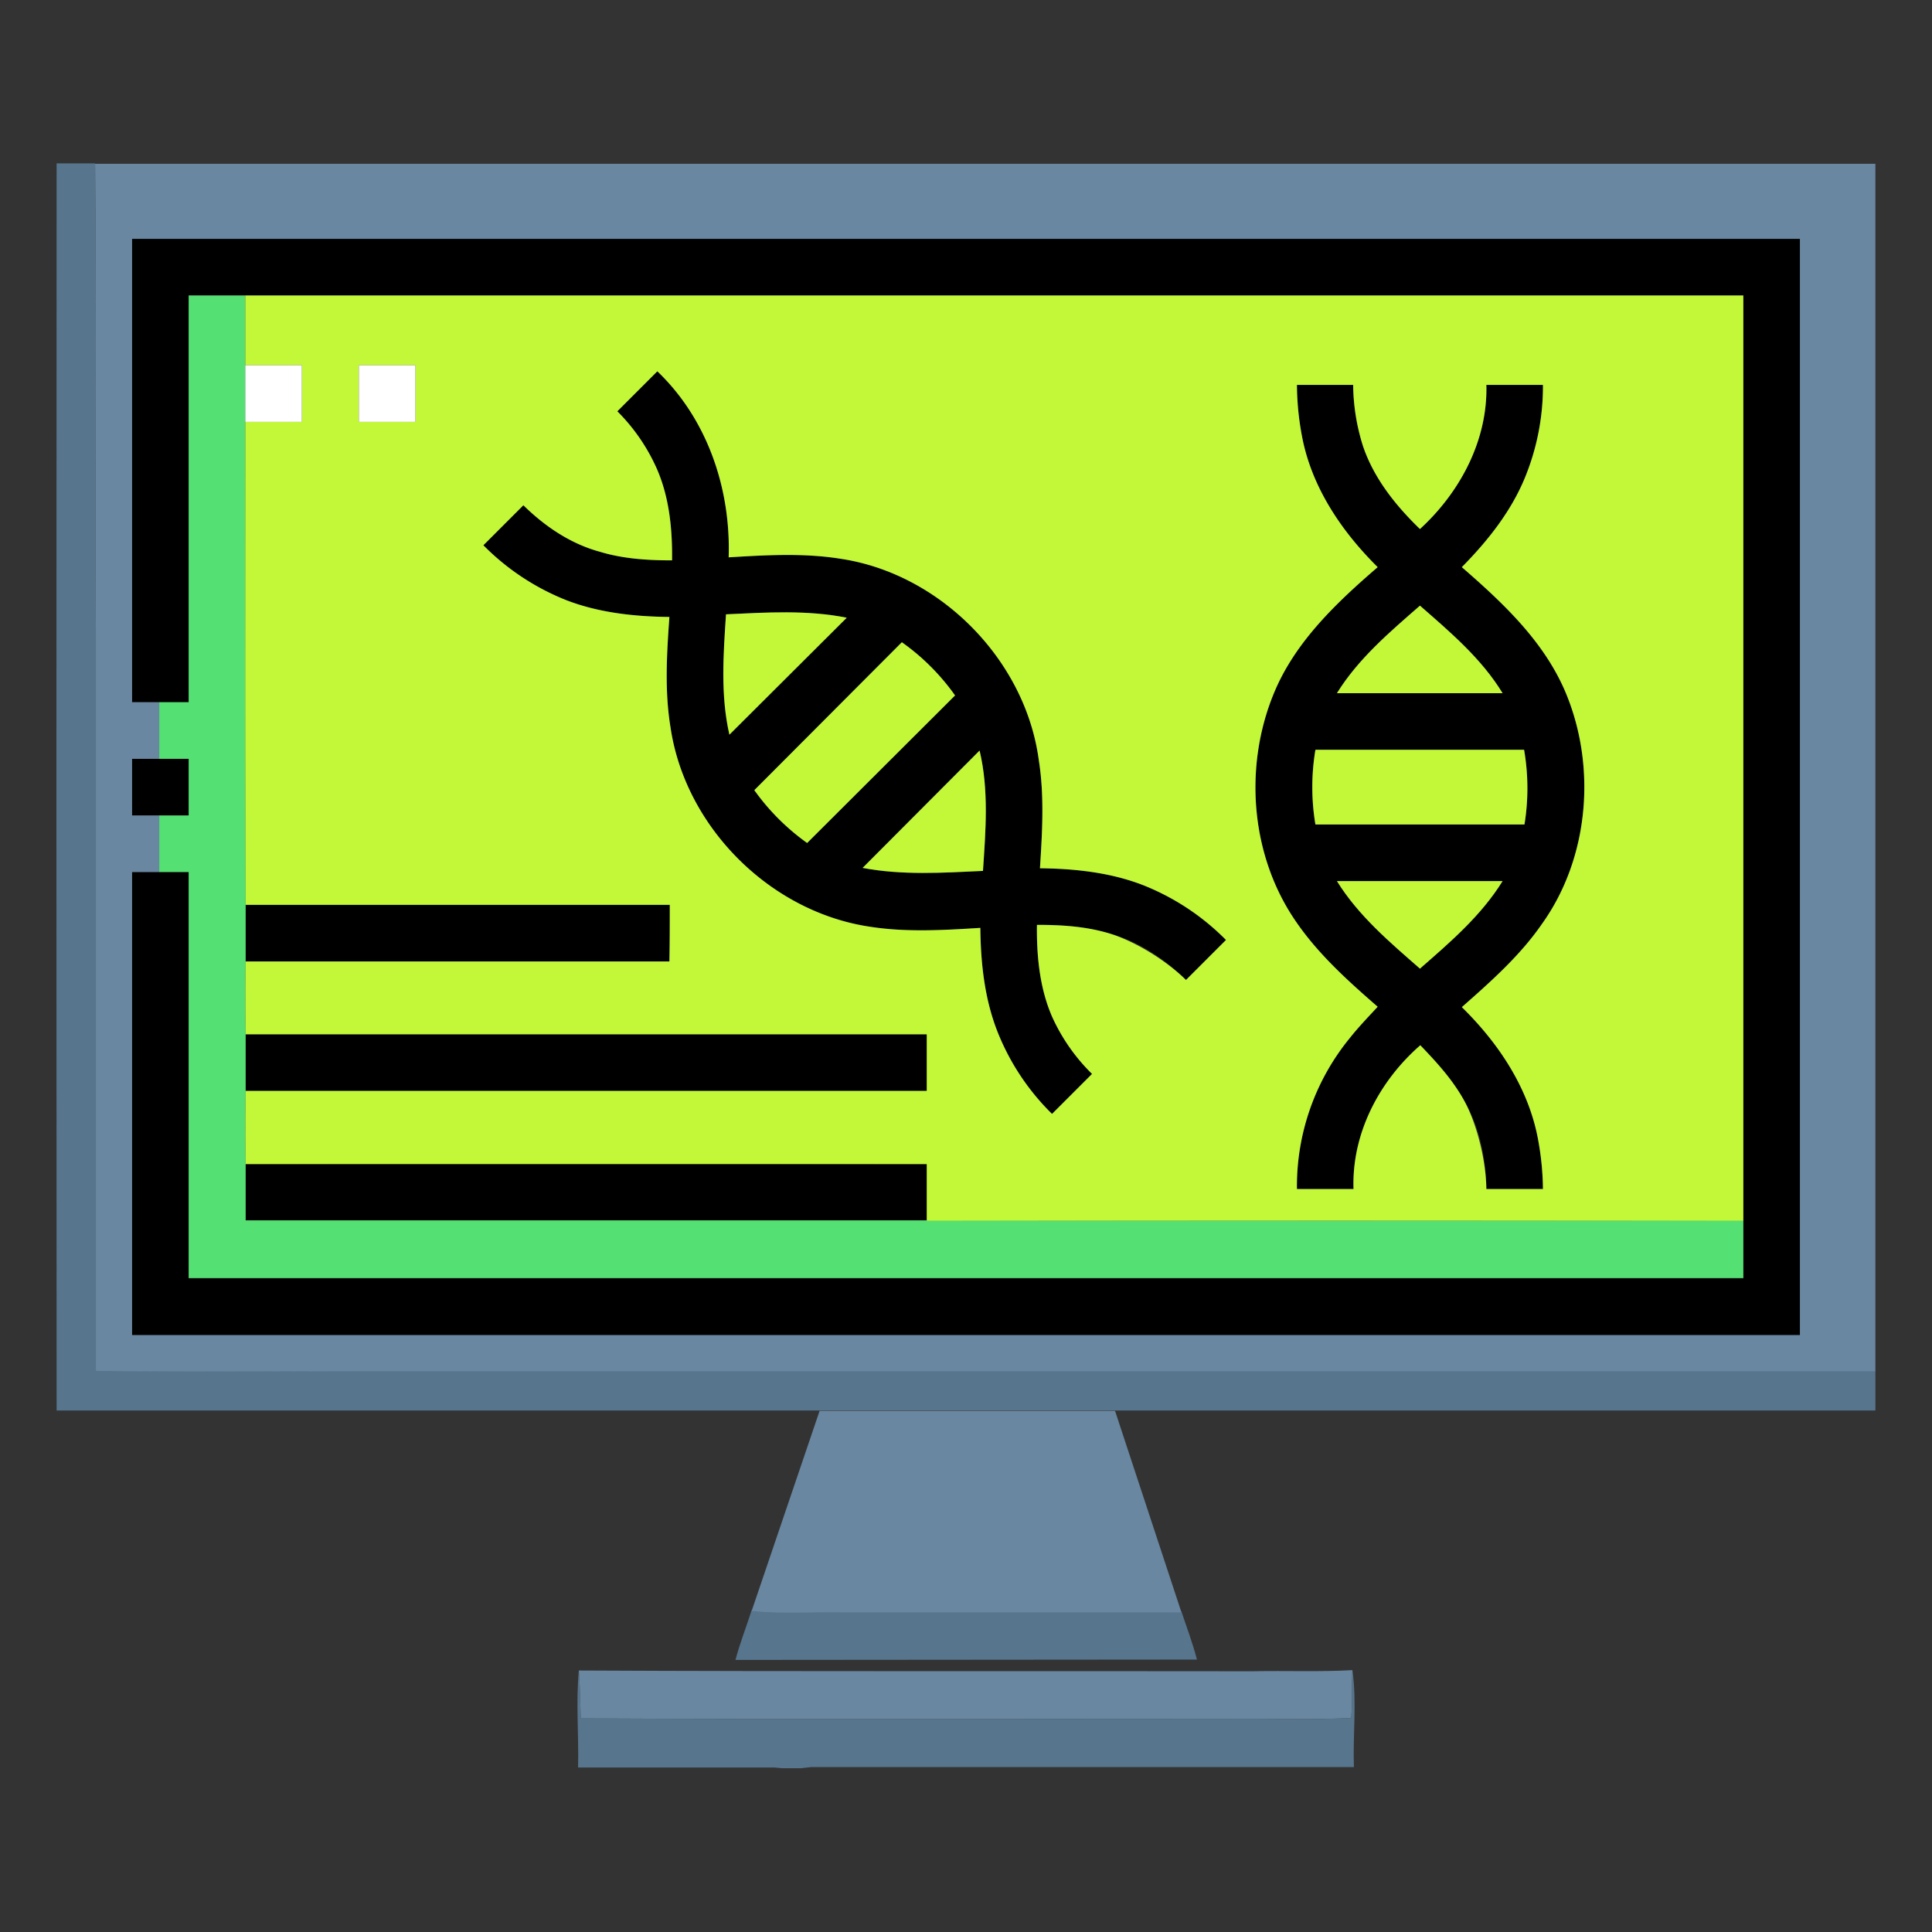
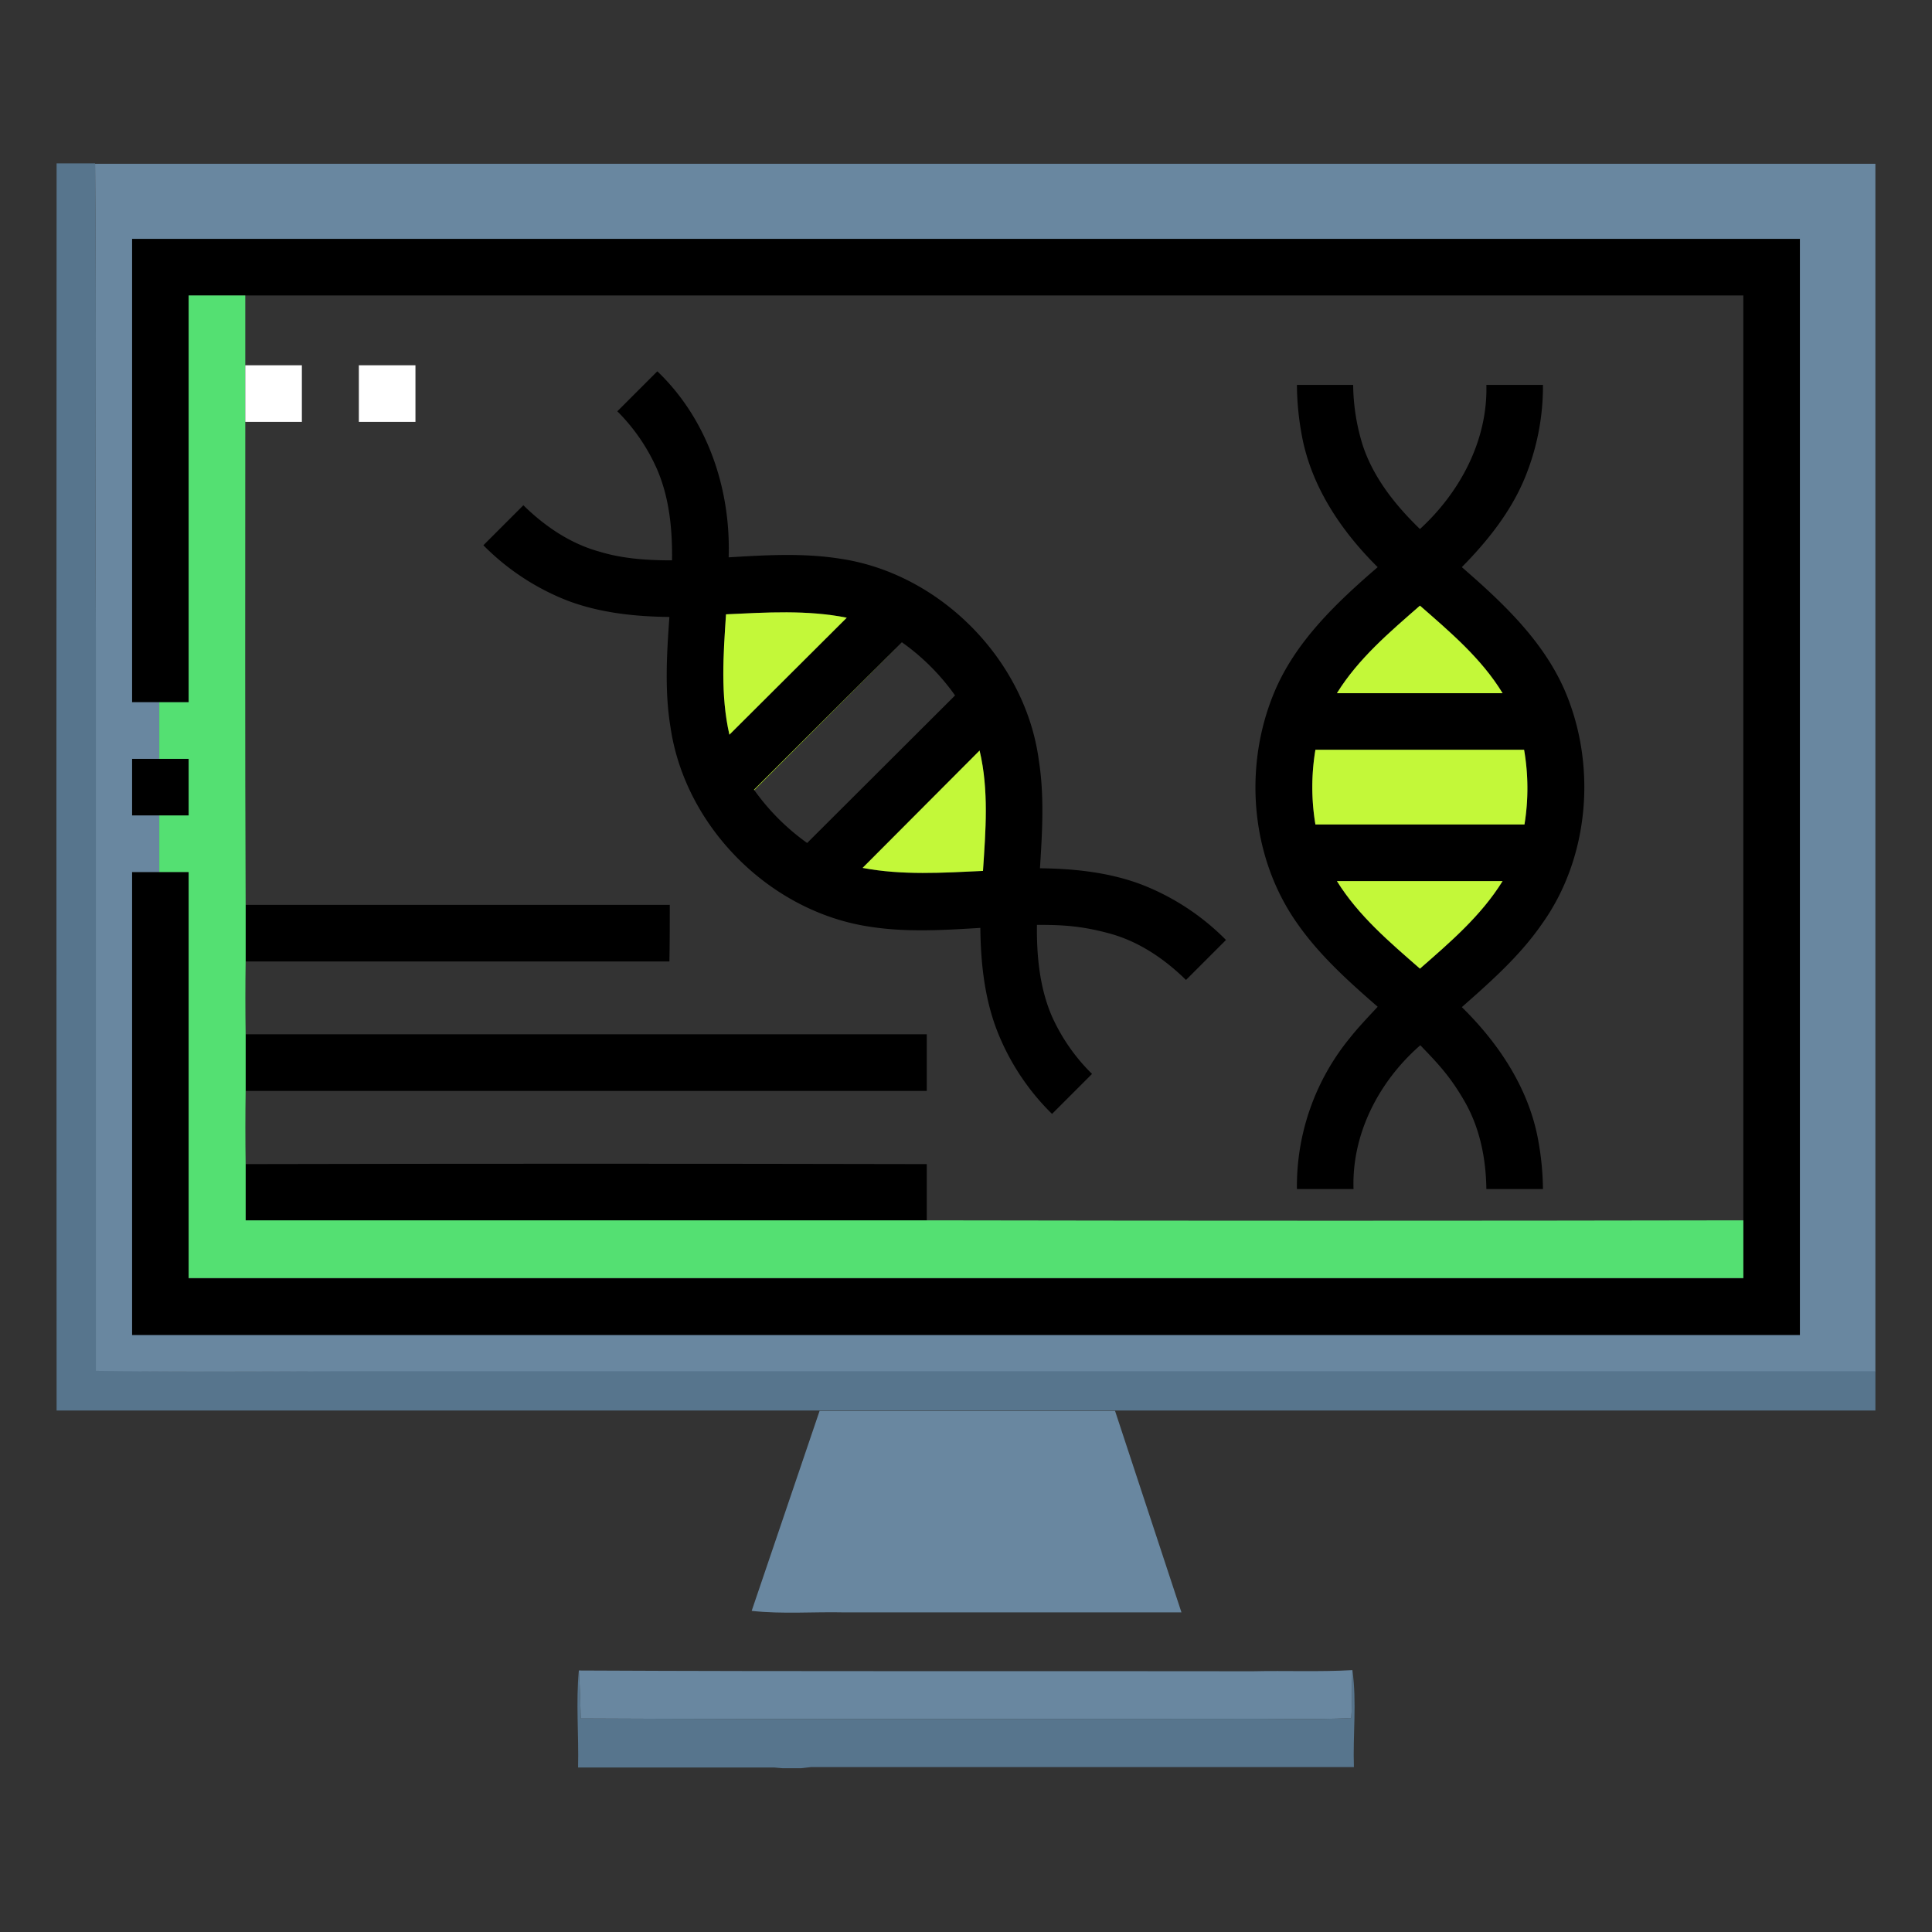
<svg xmlns="http://www.w3.org/2000/svg" id="Layer_1" data-name="Layer 1" viewBox="0 0 512 512">
  <rect x="0" y="0" width="512" height="512" fill="#333333" stroke="none" />
  <g id="_000000ff" data-name="#000000ff">
    <path d="M35,63.3H477V353.9H35V231.1H50V338.8H462V78.3H50V186.1H35Z" />
    <path d="M163.6,109l10.6-10.6c13.3,12.7,19.5,31.2,18.9,49.3,9.9-.6,19.9-1.2,29.8.4,26.4,4,48.9,26.9,52.4,53.4,1.5,9.5.9,19.1.3,28.6,9.2.1,18.7,1.1,27.4,4.5a64,64,0,0,1,21.9,14.5l-10.6,10.6c-5.7-5.6-12.5-10.2-20.2-12.3s-12.8-2.3-19.3-2.3c-.1,8.2.7,16.7,4,24.3a50.2,50.2,0,0,0,10.6,15.2l-10.6,10.6a63,63,0,0,1-14.5-21.9c-3.4-8.7-4.4-18.1-4.5-27.4-9.7.6-19.6,1.2-29.2-.3-26.5-3.9-49-26.4-52.9-52.8-1.6-9.7-1-19.6-.3-29.3-9.2-.1-18.6-1.1-27.2-4.4a64.1,64.1,0,0,1-22.1-14.6l10.6-10.6c5.7,5.6,12.5,10.2,20.2,12.3,6.2,1.9,12.8,2.3,19.2,2.3.1-8.2-.7-16.6-4-24.2A50.3,50.3,0,0,0,163.6,109m28.8,53.8c-.7,10.6-1.5,21.4.9,31.9l31.1-31c-10.5-2.1-21.3-1.4-32-.9m7.5,46.6a60,60,0,0,0,14,14l39.2-39.1A59,59,0,0,0,239,170.2l-39.1,39.2M228.6,230c10.5,2,21.3,1.3,31.9.8.7-10.6,1.6-21.4-.9-31.9Z" />
    <path d="M343.7,102h14.9a55.4,55.4,0,0,0,2.6,16.2c2.9,8.6,8.7,15.8,15.1,22,10.6-9.7,18-23.5,17.6-38.2h15a63.8,63.8,0,0,1-4.7,24.4c-3.7,9.1-9.9,16.9-16.8,23.9,10.7,9.3,21.4,19.3,27.2,32.5,8.6,19.8,6.7,44.4-6,62.1-5.8,8.4-13.6,15.3-21.2,22,9.9,9.7,17.9,21.8,20.3,35.6a75.7,75.7,0,0,1,1.2,12.6h-15c-.1-8-1.7-16.1-5.7-23.1s-7.4-10.4-11.8-15c-10.9,9.5-18.2,23.4-17.7,38.1h-15a62,62,0,0,1,14-40c2.3-2.9,4.9-5.6,7.4-8.3-7.7-6.7-15.5-13.7-21.4-22.2-12.3-17.5-14.2-41.3-6.1-60.9,5.6-13.6,16.6-24,27.5-33.4-9.6-9.5-17.6-21.3-20.1-34.9a75.1,75.1,0,0,1-1.3-13.4m32.6,58.5c-8,7-16.3,14-22,23.2h43.9c-5.6-9.2-13.9-16.2-21.9-23.2m-27.7,38.2a59.8,59.8,0,0,0,0,19.8H404a59.8,59.8,0,0,0-.1-19.8H348.6m5.7,34.8c5.7,9.2,14,16.2,22,23.2,8-7,16.2-14,21.9-23.2Z" />
    <path d="M35,201.1H50v15H35Z" />
    <path d="M65.1,239.8H177.5c0,5,0,10-.1,15H65.1Z" />
    <path d="M65.1,274.1H245.6v15H65.1Z" />
    <path d="M65.1,308.5q90.2-.2,180.5,0v15H65.1Z" />
  </g>
  <g id="_57758dff" data-name="#57758dff">
    <path d="M15,43.3H25.2c.4,41.3,0,82.6.2,123.9V363.2c28.5.4,57.1,0,85.6.1H497v10.5H15Q14.9,208.6,15,43.3Z" fill="#57758d" />
-     <path d="M194.9,439.9c1.2-4.5,2.9-8.8,4.3-13.2,8.2.9,16.5.2,24.7.4h89.2c1.4,4.2,3,8.4,4.1,12.7Z" fill="#57758d" />
    <path d="M153.2,468.3c.2-8.5-.6-17.1.2-25.6.3,4.2.4,8.5.5,12.7,57.4.3,114.7.1,172.1.1,10.7-.1,21.4.3,32.1-.2.3-4.2.1-8.4.3-12.7,1.2,8.5.1,17.2.4,25.7H214.9l-2.6.3h-4.9l-2.3-.2H153.2Z" fill="#57758d" />
  </g>
  <g id="_6987a0ff" data-name="#6987a0ff">
    <path d="M25.2,43.4H497V363.4H111c-28.5-.1-57.1.3-85.6-.1V167.3c-.2-41.3.2-82.6-.2-123.9M35,63.3V186.1h7.2v15H35v15h7.2v15H35V353.8H477V63.3Z" fill="#6987a0" />
    <path d="M217.2,373.9h78.3q8.8,26.7,17.6,53.4H223.9c-8.2-.2-16.5.5-24.7-.4Z" fill="#6987a0" />
    <path d="M153.4,442.7c59.5.3,119.1.1,178.6.2,8.8-.2,17.6.2,26.4-.3-.2,4.3,0,8.5-.3,12.7-10.7.5-21.4.1-32.1.2-57.4,0-114.7.2-172.1-.1C153.8,451.2,153.7,446.9,153.4,442.7Z" fill="#6987a0" />
  </g>
  <g id="_54e072ff" data-name="#54e072ff">
    <path d="M50,78.3H65v33.5c0,42.7-.1,85.4.1,128v15c-.1,6.4-.1,12.9,0,19.3v15c-.1,6.5-.1,12.9,0,19.4v14.9H245.6q108.3.2,216.4,0v15.3H50V231.1H42.2v-15H50v-15H42.2v-15H50Z" fill="#54e072" />
  </g>
  <g id="_c3f839ff" data-name="#c3f839ff">
-     <path d="M65,78.3H462V323.5q-108.2,0-216.4,0v-15q-90.3,0-180.5,0c-.1-6.5-.1-12.9,0-19.4H245.6v-15H65.1c-.1-6.4-.1-12.9,0-19.3H177.4c.1-5,.1-10,.1-15H65.1c-.2-42.6-.1-85.3-.1-128H80v-15H65V78.3M95.1,96.8v15h15v-15h-15M163.6,109a50.3,50.3,0,0,1,10.5,15.3c3.3,7.6,4.1,16,4,24.2-6.4,0-13-.4-19.2-2.3-7.7-2.1-14.5-6.7-20.2-12.3l-10.6,10.6a64.1,64.1,0,0,0,22.1,14.6c8.6,3.3,18,4.3,27.2,4.4-.7,9.7-1.3,19.6.3,29.3,3.9,26.4,26.4,48.9,52.9,52.8,9.6,1.5,19.5.9,29.2.3.1,9.3,1.1,18.7,4.5,27.4a63,63,0,0,0,14.5,21.9l10.6-10.6a50.2,50.2,0,0,1-10.6-15.2c-3.3-7.6-4.1-16.1-4-24.3,6.5,0,13.1.4,19.3,2.3s14.5,6.7,20.2,12.3l10.6-10.6A64,64,0,0,0,303,234.6c-8.7-3.4-18.2-4.4-27.4-4.5.6-9.5,1.2-19.1-.3-28.6-3.5-26.5-26-49.4-52.4-53.4-9.9-1.6-19.9-1-29.8-.4.6-18.1-5.6-36.6-18.9-49.3L163.6,109m180.1-7a75.1,75.1,0,0,0,1.3,13.4c2.5,13.6,10.5,25.4,20.1,34.9-10.9,9.4-21.9,19.8-27.5,33.4-8.1,19.6-6.2,43.4,6.1,60.9,5.9,8.5,13.7,15.5,21.4,22.2-2.5,2.7-5.1,5.4-7.4,8.3a62,62,0,0,0-14,40h15c-.5-14.7,6.8-28.6,17.7-38.1,4.4,4.6,8.8,9.4,11.8,15s5.6,15.1,5.7,23.1h15a75.7,75.7,0,0,0-1.2-12.6c-2.4-13.8-10.4-25.9-20.3-35.6,7.6-6.7,15.4-13.6,21.2-22,12.7-17.7,14.6-42.3,6-62.1-5.8-13.2-16.5-23.2-27.2-32.5,6.9-7,13.1-14.8,16.8-23.9a63.8,63.8,0,0,0,4.7-24.4h-15c.4,14.7-7,28.5-17.6,38.2-6.4-6.2-12.2-13.4-15.1-22a55.4,55.4,0,0,1-2.6-16.2Z" fill="#c3f839" />
    <path d="M376.3,160.5c8,7,16.3,14,21.9,23.2H354.3C360,174.5,368.3,167.5,376.3,160.5Z" fill="#c3f839" />
    <path d="M192.4,162.8c10.7-.5,21.5-1.2,32,.9l-31.1,31C190.9,184.2,191.7,173.4,192.4,162.8Z" fill="#c3f839" />
-     <path d="M199.9,209.4,239,170.2a59,59,0,0,1,14.1,14.1l-39.2,39.1A60,60,0,0,1,199.9,209.4Z" fill="#c3f839" />
+     <path d="M199.9,209.4,239,170.2l-39.2,39.1A60,60,0,0,1,199.9,209.4Z" fill="#c3f839" />
    <path d="M348.6,198.7h55.3a59.8,59.8,0,0,1,.1,19.8H348.6A59.8,59.8,0,0,1,348.6,198.7Z" fill="#c3f839" />
    <path d="M228.6,230l31-31.1c2.5,10.5,1.6,21.3.9,31.9C249.9,231.3,239.1,232,228.6,230Z" fill="#c3f839" />
    <path d="M354.3,233.5h43.9c-5.7,9.2-13.9,16.2-21.9,23.2C368.3,249.7,360,242.7,354.3,233.5Z" fill="#c3f839" />
  </g>
  <g id="_ffffffff" data-name="#ffffffff">
    <path d="M65,96.8H80v15H65Z" fill="#fff" />
    <path d="M95.1,96.8h15v15h-15Z" fill="#fff" />
  </g>
</svg>